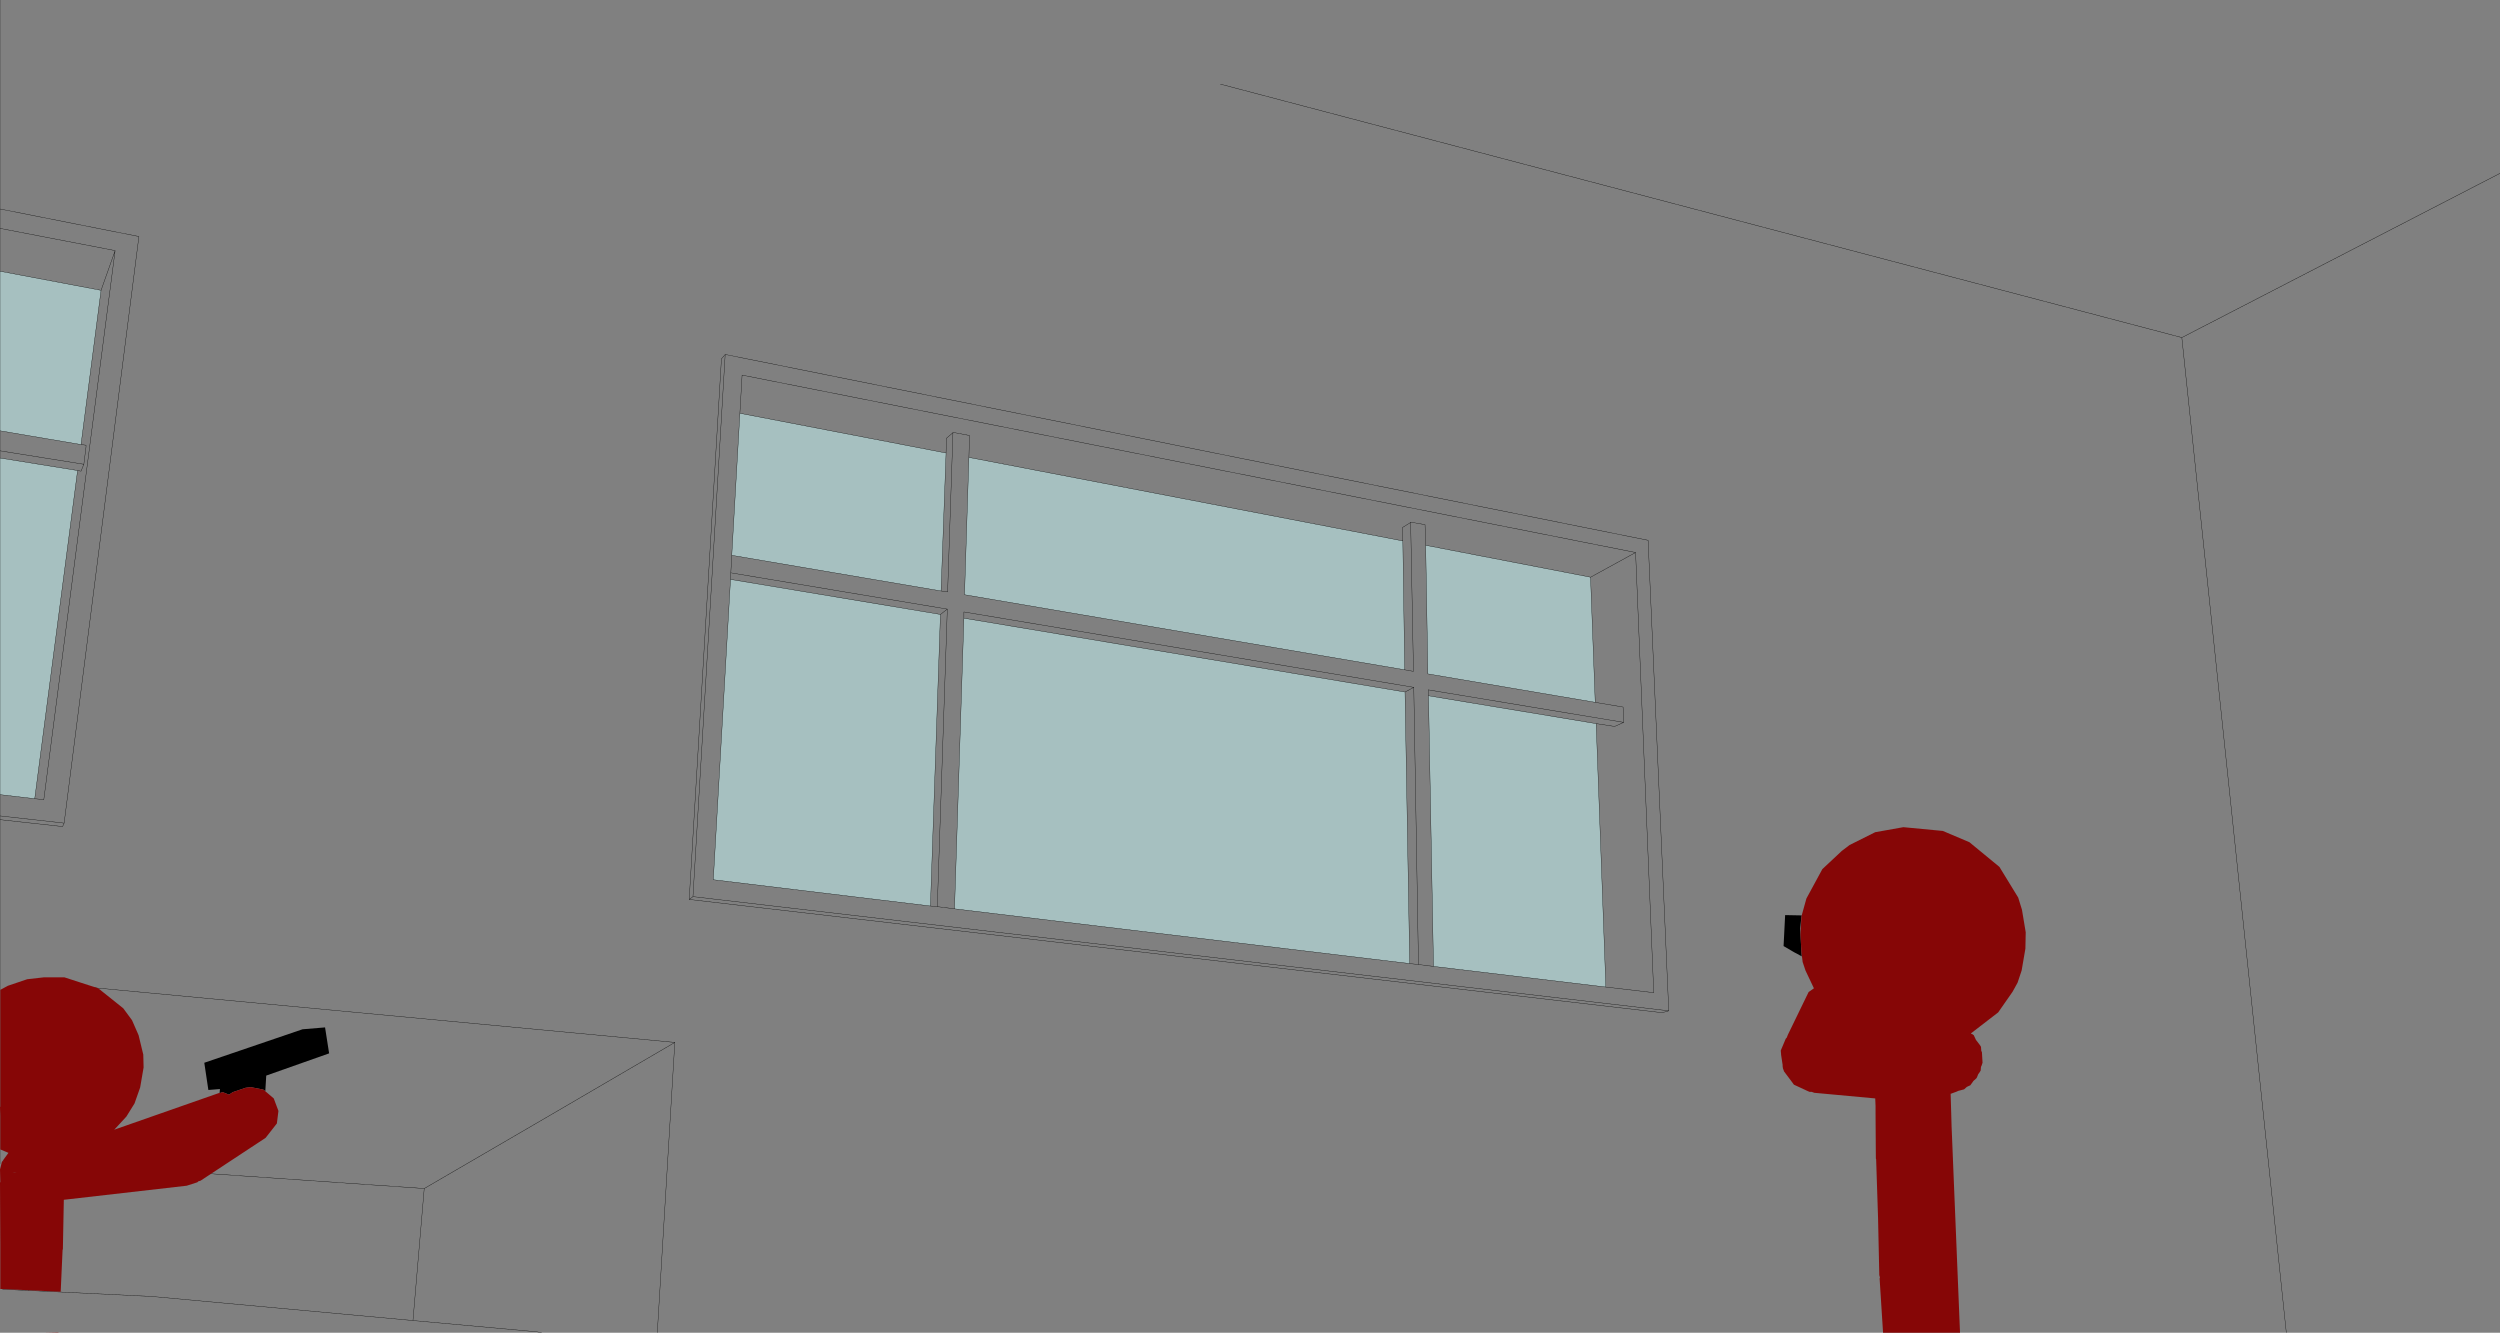
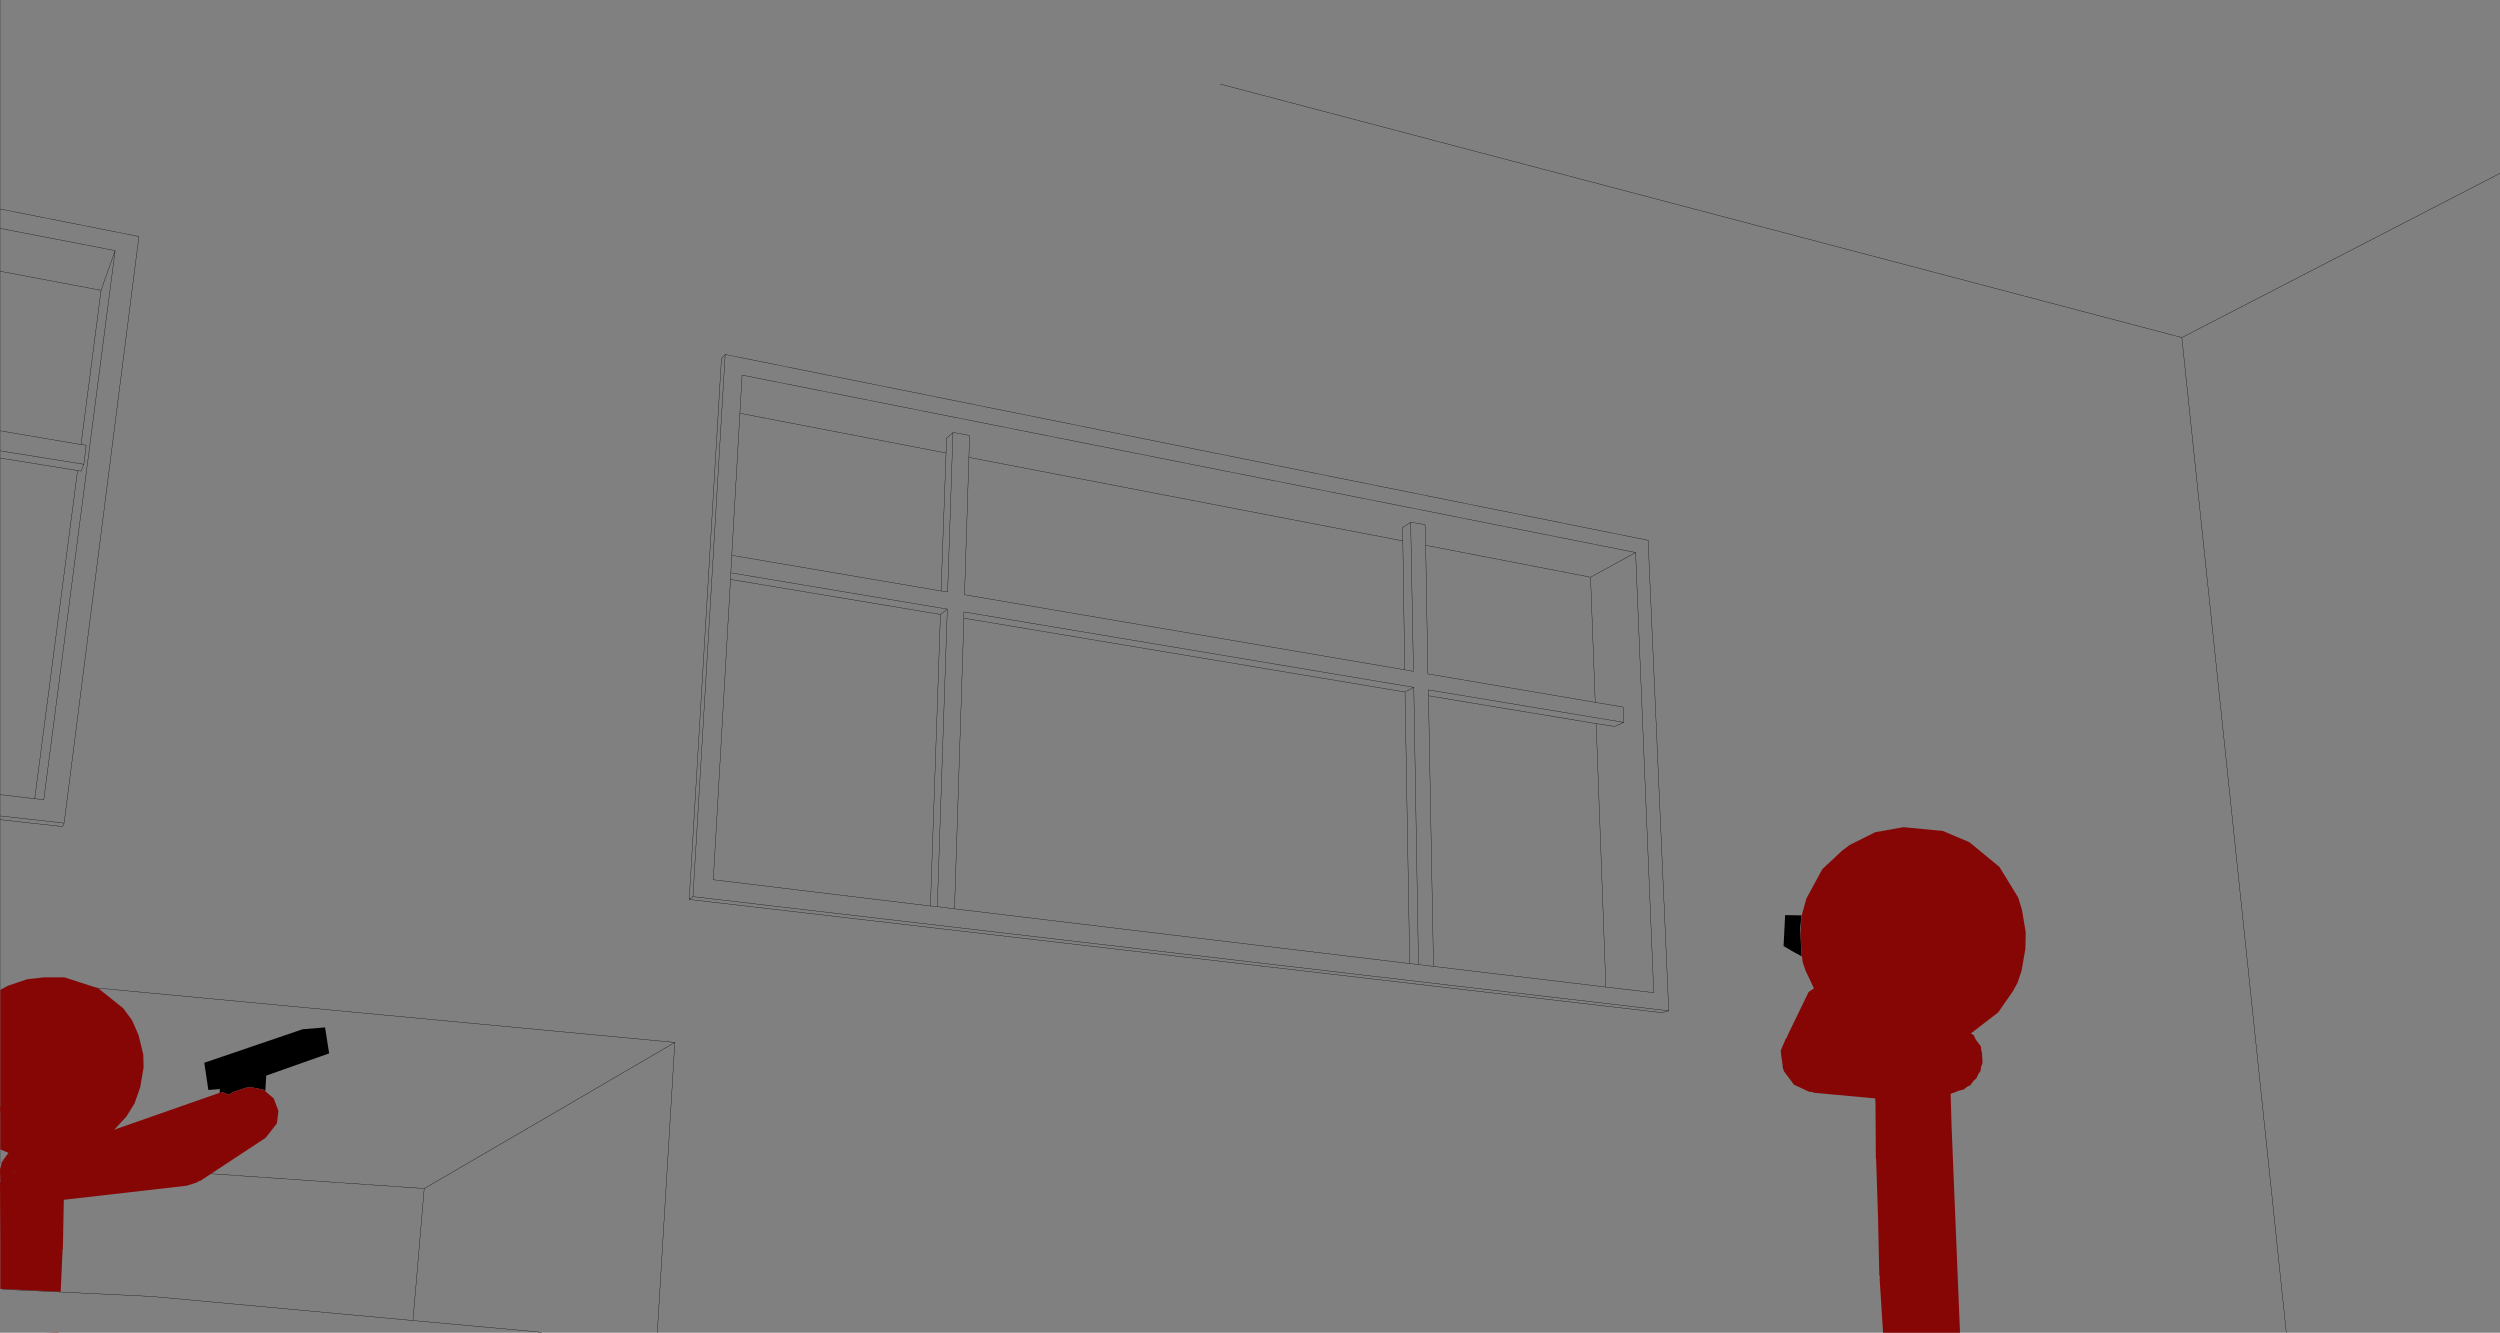
<svg xmlns="http://www.w3.org/2000/svg" height="213.0px" width="399.55px">
  <rect width="100%" height="100%" fill="#808080" stroke="none" />
  <g transform="matrix(1.0, 0.0, 0.0, 1.0, 0.0, 13.0)">
-     <path d="M254.2 79.25 L254.95 99.25 228.2 94.7 227.85 74.15 254.2 79.25 M255.1 102.65 L256.65 144.75 229.1 141.45 228.3 98.2 255.1 102.65 M225.3 141.0 L152.55 132.25 154.05 85.8 224.55 97.6 225.3 141.0 M148.7 131.8 L114.0 127.6 116.75 79.6 150.3 85.2 148.7 131.8 M116.95 75.75 L118.25 53.05 151.2 59.4 150.4 81.45 116.95 75.75 M224.5 94.05 L154.15 82.05 154.85 60.1 224.2 73.45 224.5 94.05 M0.0 30.35 L16.15 33.4 12.95 58.05 0.0 55.85 0.0 30.35 M12.4 62.2 L5.55 114.65 0.0 114.0 0.0 60.2 12.4 62.2" fill="#ccffff" fill-opacity="0.502" fill-rule="evenodd" stroke="none" />
    <path d="M195.05 0.45 L348.7 40.95 399.55 14.7 M365.4 200.0 L348.7 40.95 M256.65 144.75 L264.3 145.65 261.4 75.3 254.2 79.25 254.95 99.25 259.4 100.0 259.5 102.45 258.05 103.1 255.1 102.65 256.65 144.75 229.1 141.45 226.7 141.15 225.3 141.0 152.55 132.25 149.8 131.9 148.7 131.8 114.0 127.6 116.75 79.6 116.8 78.55 116.95 75.75 118.25 53.05 118.6 46.95 261.4 75.3 M227.85 74.15 L227.75 70.85 225.45 70.45 225.45 70.5 225.9 94.3 224.5 94.05 154.15 82.05 154.85 60.1 154.95 56.6 152.3 56.1 152.3 56.15 151.45 81.6 150.4 81.45 116.95 75.75 M225.45 70.5 L224.15 71.3 224.2 73.45 224.5 94.05 M226.7 141.15 L225.95 96.85 224.55 97.6 225.3 141.0 M228.3 98.2 L228.25 97.25 259.5 102.45 M254.2 79.25 L227.85 74.15 228.2 94.7 254.95 99.25 M265.65 148.85 L110.15 130.75 115.3 44.35 115.9 43.65 263.4 73.35 266.7 148.55 265.65 148.85 M228.3 98.2 L255.1 102.65 M229.1 141.45 L228.3 98.2 M152.3 56.15 L151.25 57.05 151.2 59.4 150.4 81.45 M154.05 85.8 L154.05 84.8 225.95 96.85 M150.3 85.2 L151.4 84.35 116.8 78.55 M151.2 59.4 L118.25 53.05 M116.75 79.6 L150.3 85.2 148.7 131.8 M16.15 33.4 L18.4 27.05 0.0 23.5 0.0 30.35 16.15 33.4 12.95 58.05 13.75 58.15 13.75 58.4 13.4 61.2 12.95 62.3 12.4 62.2 5.55 114.65 7.0 114.8 18.4 27.05 M0.0 114.0 L0.0 117.4 10.25 118.55 22.2 24.8 0.0 20.4 0.0 23.5 M13.4 61.2 L0.0 59.05 0.0 60.2 12.4 62.2 M0.0 55.85 L0.0 59.05 M12.95 58.05 L0.0 55.85 0.0 30.35 M0.0 117.4 L0.0 118.0 10.0 119.1 10.25 118.55 M5.55 114.65 L0.0 114.0 0.0 60.2 M24.25 194.2 L66.0 198.05 67.8 176.95 7.1 172.75 4.55 193.25 24.25 194.2 M0.4 193.05 L4.55 193.25 M0.0 118.0 L0.0 173.0 M7.1 172.75 L10.65 144.45 107.85 153.6 105.05 200.0 M110.15 130.75 L110.75 130.3 115.9 43.65 M67.8 176.95 Q87.85 165.3 107.85 153.6 M152.55 132.25 L154.05 85.8 224.55 97.6 M151.4 84.35 L149.8 131.9 M66.0 198.05 L85.8 199.85 86.6 200.0 M110.75 130.3 L266.7 148.55 M224.2 73.45 L154.85 60.1 M0.0 -13.0 L0.0 20.4" fill="none" stroke="#000000" stroke-linecap="round" stroke-linejoin="round" stroke-width="0.05" />
    <path d="M287.9 139.1 L287.95 139.85 287.15 139.4 286.85 139.25 286.5 139.05 285.05 138.2 285.3 133.25 287.95 133.3 287.9 133.55 287.7 135.4 287.75 136.35 287.9 139.1 M42.4 161.4 L42.1 161.15 40.6 160.85 40.1 160.75 40.05 160.75 39.25 160.85 37.2 161.55 36.6 161.95 35.6 161.55 35.1 161.7 35.1 161.65 35.15 161.05 33.3 161.2 32.65 156.85 48.35 151.5 51.95 151.2 52.6 155.35 42.55 158.9 42.4 161.4" fill="#000000" fill-rule="evenodd" stroke="none" />
    <path d="M287.95 133.3 L288.7 130.6 291.25 125.9 294.35 123.0 295.6 122.05 299.7 120.0 304.2 119.2 310.5 119.8 314.75 121.6 319.55 125.55 322.55 130.45 323.15 132.4 323.75 136.0 323.7 138.6 323.1 142.1 322.45 144.05 321.65 145.5 319.35 148.8 315.0 152.15 315.05 152.2 315.0 152.2 315.25 152.3 315.45 152.45 315.8 153.2 316.45 154.05 316.6 154.3 316.65 154.95 316.75 155.15 316.85 156.85 316.7 157.3 316.6 157.5 316.55 158.1 316.3 158.5 316.25 158.55 316.15 158.7 315.95 159.2 315.85 159.35 315.4 159.75 314.9 160.45 314.35 160.7 313.9 161.1 312.95 161.35 312.75 161.45 311.8 161.8 311.75 161.8 311.85 165.15 311.9 166.95 313.25 200.0 300.95 200.0 300.4 191.35 300.45 191.15 300.35 190.8 300.15 181.65 299.85 172.45 299.85 172.3 299.8 172.15 299.75 164.95 299.75 163.75 299.7 162.55 289.95 161.65 289.55 161.5 289.2 161.5 288.85 161.35 286.7 160.35 286.3 159.8 286.0 159.4 285.1 158.2 285.1 158.15 284.95 157.75 284.9 157.4 284.9 157.2 284.65 155.55 284.65 155.45 284.6 154.9 285.4 153.0 285.55 152.85 285.75 152.35 289.05 145.55 289.9 144.95 288.55 142.1 288.1 140.75 287.9 139.1 287.75 136.35 287.9 133.55 287.95 133.3 M42.4 161.4 L43.75 162.55 44.5 164.55 44.25 166.55 42.45 168.85 32.05 175.7 31.7 175.8 31.55 175.95 29.85 176.5 10.2 178.75 10.05 186.6 10.0 186.8 9.7 193.45 0.05 193.0 0.05 191.8 0.05 190.6 0.05 187.9 0.05 185.9 0.0 175.95 0.05 175.95 0.0 173.9 0.3 172.7 0.5 172.45 0.55 172.35 1.35 171.25 0.05 170.7 0.05 165.65 0.05 165.25 0.0 163.9 0.05 163.9 0.05 161.6 0.05 154.55 0.05 145.2 1.25 144.55 4.35 143.5 7.0 143.2 10.3 143.2 15.7 144.95 19.7 148.15 21.1 150.05 22.15 152.45 22.9 155.55 22.95 157.6 22.4 160.8 21.5 163.35 20.2 165.45 18.4 167.4 18.25 167.55 35.1 161.65 35.1 161.7 35.6 161.55 36.6 161.95 37.2 161.55 39.25 160.85 40.05 160.75 40.1 160.75 40.6 160.85 42.1 161.15 42.4 161.4 M0.3 173.15 L0.6 172.9 0.7 172.8 0.6 172.9 0.3 173.15 M0.7 172.8 L0.55 172.55 0.65 172.75 0.7 172.8 M2.35 174.45 L2.65 174.4 1.95 174.45 2.35 174.45 M6.95 200.0 L9.35 199.95 9.35 200.0 6.95 200.0" fill="#860606" fill-rule="evenodd" stroke="none" />
  </g>
</svg>